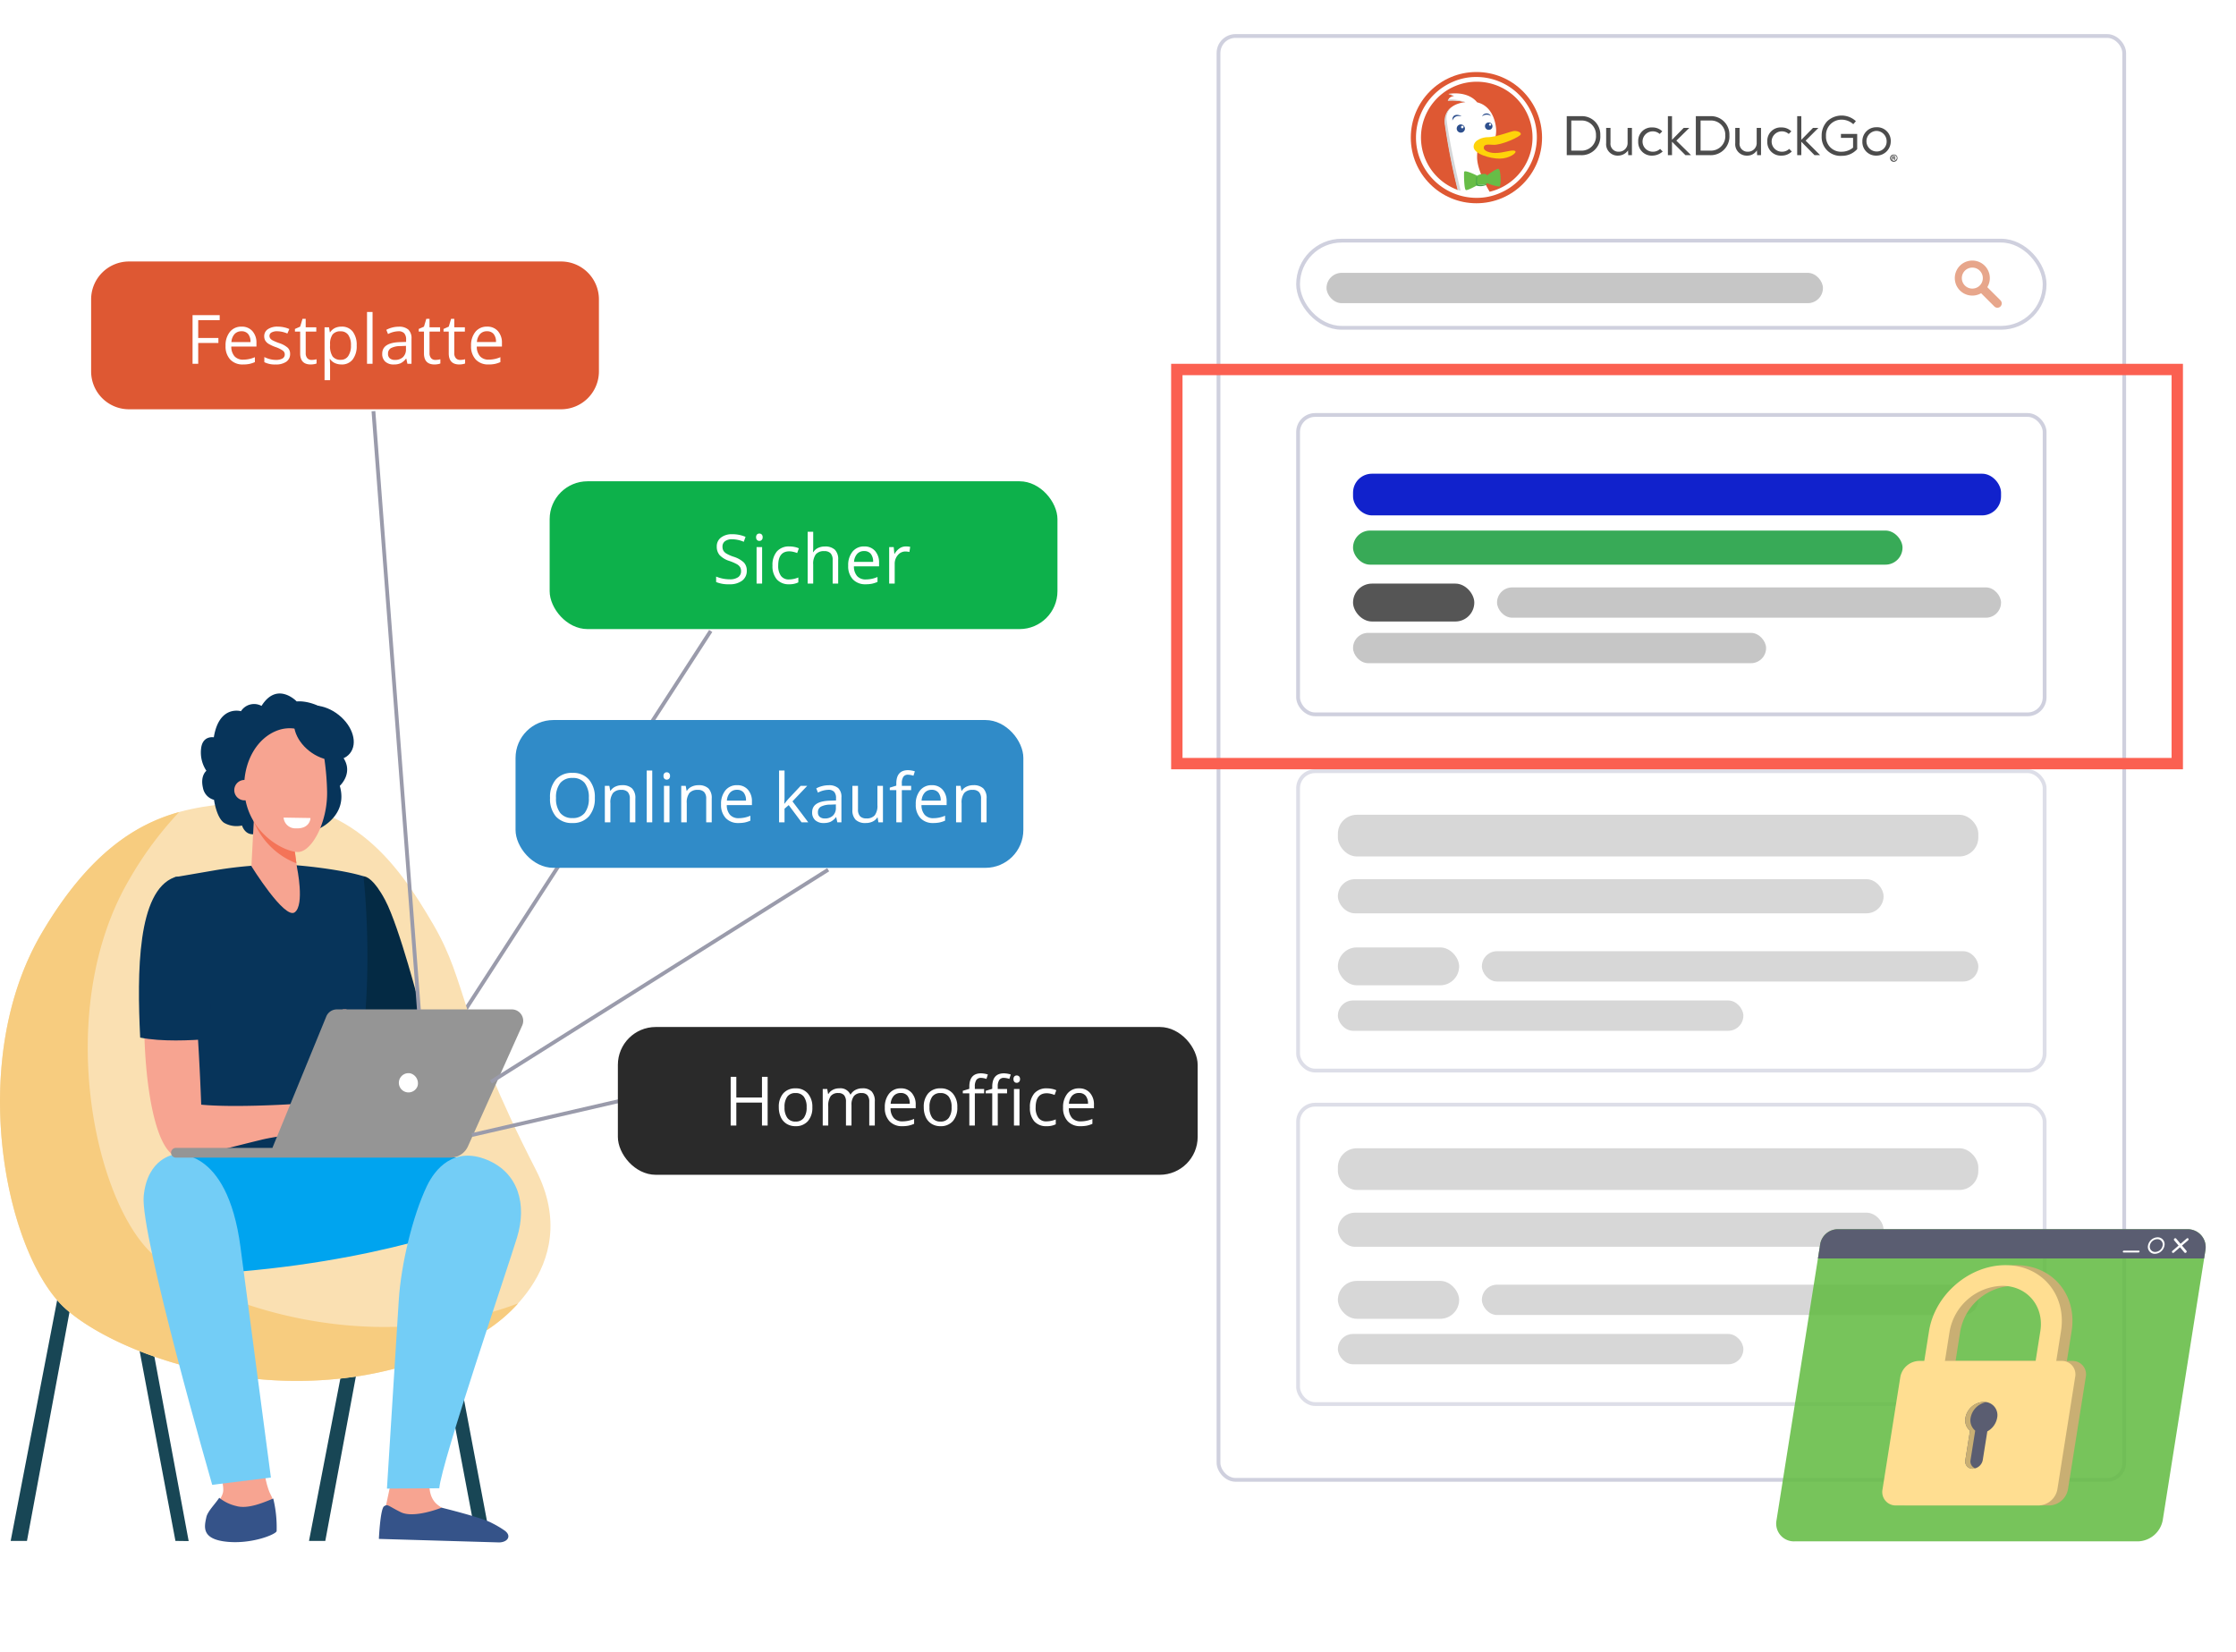
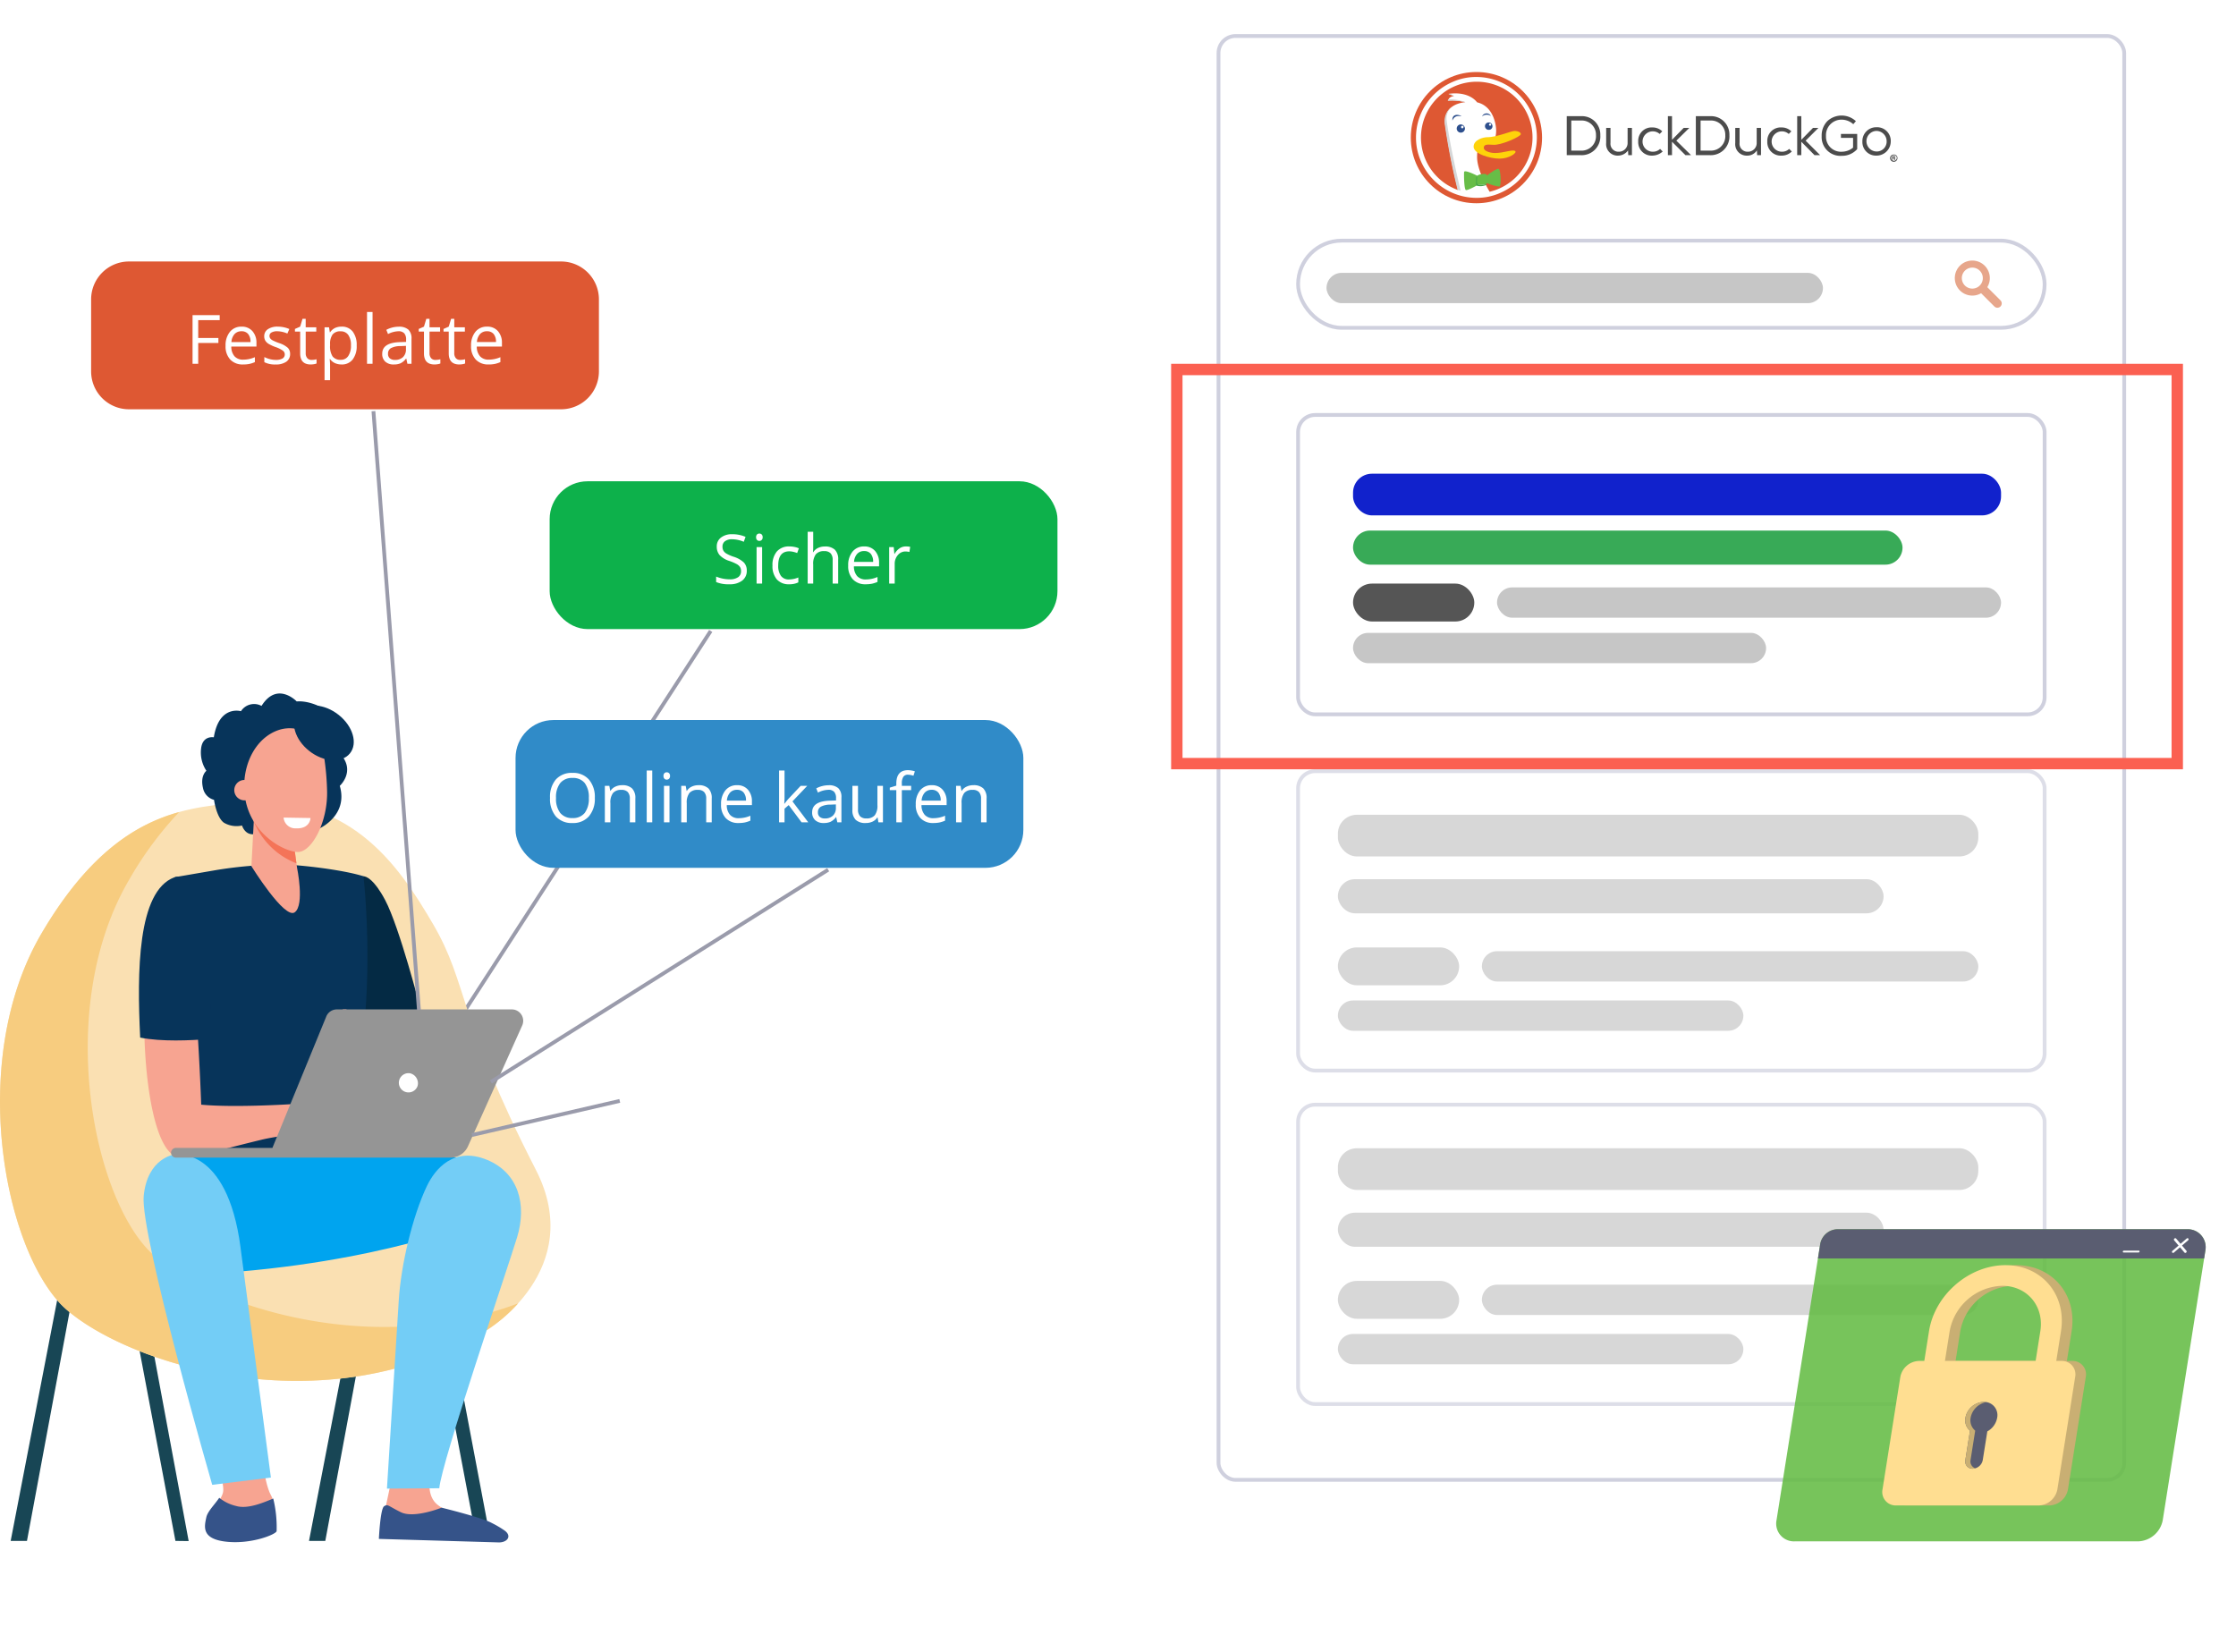
<svg xmlns="http://www.w3.org/2000/svg" height="436" viewBox="0 0 590.045 436" width="590.045">
  <filter id="a" filterUnits="userSpaceOnUse" height="400" width="258" x="312.045" y="0">
    <feOffset dy="3" />
    <feGaussianBlur result="b" stdDeviation="3" />
    <feFlood flood-opacity=".161" />
    <feComposite in2="b" operator="in" />
    <feComposite in="SourceGraphic" />
  </filter>
  <clipPath id="b">
    <path d="m0 0h145.267v224.008h-145.267z" />
  </clipPath>
  <g transform="translate(-106.955 -1469)">
    <rect fill="none" height="435" rx="10" width="590" x="107" y="1470" />
    <g filter="url(#a)" transform="translate(106.96 1469)">
      <g fill="#fff" stroke="#cfd0de" transform="translate(321.04 6)">
        <rect height="382" rx="5" stroke="none" width="240" />
        <rect fill="none" height="381" rx="4.5" width="239" x=".5" y=".5" />
      </g>
    </g>
    <g fill="#fff" stroke="#cfd0de">
      <rect height="80" rx="5" stroke="none" width="198" x="449" y="1578" />
      <rect fill="none" height="79" rx="4.5" width="197" x="449.5" y="1578.5" />
    </g>
    <rect fill="#c6c6c6" height="8" rx="4" width="133" x="502" y="1624" />
    <rect fill="#c6c6c6" height="8" rx="4" width="109" x="464" y="1636" />
    <rect fill="#12c" height="11" rx="5" width="171" x="464" y="1594" />
    <rect fill="#38aa57" height="9" rx="4.5" width="145" x="464" y="1609" />
    <rect fill="#555" height="10" rx="5" width="32" x="464" y="1623" />
    <g opacity=".7">
      <g fill="#fff" stroke="#cfd0de">
        <rect height="80" rx="5" stroke="none" width="198" x="449" y="1672" />
        <rect fill="none" height="79" rx="4.5" width="197" x="449.5" y="1672.5" />
      </g>
      <g fill="#c6c6c6">
        <rect height="8" rx="4" width="131" x="498" y="1720" />
        <rect height="8" rx="4" width="107" x="460" y="1733" />
        <rect height="11" rx="5" width="169" x="460" y="1684" />
        <rect height="9" rx="4.5" width="144" x="460" y="1701" />
        <rect height="10" rx="5" width="32" x="460" y="1719" />
      </g>
    </g>
    <g opacity=".7">
      <g fill="#fff" stroke="#cfd0de">
        <rect height="80" rx="5" stroke="none" width="198" x="449" y="1760" />
        <rect fill="none" height="79" rx="4.5" width="197" x="449.5" y="1760.5" />
      </g>
      <g fill="#c6c6c6">
        <rect height="8" rx="4" width="131" x="498" y="1808" />
        <rect height="8" rx="4" width="107" x="460" y="1821" />
        <rect height="11" rx="5" width="169" x="460" y="1772" />
        <rect height="9" rx="4.5" width="144" x="460" y="1789" />
        <rect height="10" rx="5" width="32" x="460" y="1807" />
      </g>
    </g>
    <g transform="translate(449 1532)">
      <g fill="#fff" stroke="#cfd0de">
        <rect height="24" rx="12" stroke="none" width="198" />
        <rect fill="none" height="23" rx="11.5" width="197" x=".5" y=".5" />
      </g>
      <path d="m1922.51 1114.953-3.475-3.476a4.622 4.622 0 1 0 -1.631 1.6l3.491 3.491a1.142 1.142 0 0 0 1.616 0 1.142 1.142 0 0 0 -.001-1.615zm-10.193-5.867a2.769 2.769 0 1 1 2.769 2.769 2.769 2.769 0 0 1 -2.769-2.768z" fill="#e7a68b" transform="translate(-1736.664 -1098.7)" />
    </g>
    <rect fill="#c6c6c6" height="8" rx="4" width="131" x="457" y="1541" />
    <g fill="none" stroke="#fb6051" stroke-width="3">
-       <path d="m416 1565h267v107h-267z" stroke="none" />
+       <path d="m416 1565h267h-267z" stroke="none" />
      <path d="m417.5 1566.5h264v104h-264z" fill="none" />
    </g>
    <path d="m226.5 1740.5 68-105" fill="none" stroke="#9a9bab" />
    <g transform="translate(106.955 1652)">
      <g fill="#184655">
        <path d="m0 0h83.378v3.639h-83.378z" transform="matrix(-.186 -.983 .983 -.186 125.722 223.229)" />
        <path d="m808.841 1003.923h-4.3l16.025-82.985 3.575.678z" transform="translate(-801.725 -780.314)" />
        <path d="m293.27 1003.923h-4.3l16.025-82.985 3.575.678z" transform="translate(-207.428 -780.314)" />
        <path d="m640.736 1005.99 3.491.042-15.364-82.654-3.575.678z" transform="translate(-594.441 -782.381)" />
      </g>
      <g clip-path="url(#b)">
        <path d="m61.893 187.059c-14.156 1.516-32.477 3.115-50.868 34.326-20.102 34.115-9.525 85.065 6.345 99.225s67.682 31.643 111.24 5.469c0 0 26.3-15.862 12.8-42.186-20.772-40.51-17.837-48.958-27.124-64.833s-22.347-35.219-52.4-32" fill="#fae0b2" transform="translate(0 -158.196)" />
        <path d="m66.988 236.754c12.553-21.3 25.072-28.809 36.257-31.911a93.673 93.673 0 0 0 -13.1 17.687c-20.1 34.111-9.52 85.065 6.345 99.225 14.07 12.557 56.412 27.722 96.2 12.741a40.416 40.416 0 0 1 -8.111 6.951c-43.558 26.174-95.375 8.69-111.24-5.469s-26.447-65.113-6.346-99.225" fill="#f7cc7f" transform="translate(-55.964 -173.564)" />
        <path d="m231.98 528.571 3.639 10.916-11.089-4.361z" fill="#f79c8d" transform="translate(-124.637 -447.86)" />
        <path d="m231.81 315.837c.739.031 2.765.706 5.727 6.286 3.783 7.125 9.312 28.648 9.312 28.648l-16.5 6.125-2.12-4.492-3.492-34.586s6.872-1.989 7.077-1.981" fill="#042a44" transform="translate(-135.898 -267.61)" />
        <path d="m345.638 295.52c4.719.006 16.4 1.379 21.816 3.1 0 0 3.981 34.1-3.585 60.019-1.694 5.8 1.4 24.047 1.4 24.047l-48.9-.643s5.793-44.111 3.611-51.236-2.235-31.957-2.235-31.957.335-.052 10.987-1.887a111.082 111.082 0 0 1 16.907-1.447" fill="#07345a" transform="translate(-271.543 -250.395)" />
        <path d="m491.606 1280.924s1.082 12.444 3.071 15.89-.1 9.3-.209 10.109-4.188 1.953-10.678 1.263-6.386-2.183-5.863-4.595 3.978-5.514 4.188-7.811-1.989-10.568-1.989-10.568z" fill="#f7a491" transform="translate(-423.209 -1085.331)" />
        <path d="m127.594 794.885s33.757-1.868 41.3 2.682-1.363 13.893-1.363 13.893-27.482 11.908-73.491 14.554c-10.9.627-11.834-28.312-9.8-30.706s43.356-.423 43.356-.423" fill="#00a4ef" transform="translate(-39.384 -672.862)" />
        <path d="m478.773 1401.481c-6.684-.71-5.857-3.982-5.318-6.467.337-1.555 2.255-3.389 3.4-5.123a11.156 11.156 0 0 0 4.472 2.166c3.014.887 7.146-.869 9.779-1.968a32.082 32.082 0 0 1 .894 8.592c-.108.828-6.54 3.509-13.224 2.8" fill="#355389" transform="translate(-419.003 -1177.659)" />
        <path d="m508.764 820.807c1.349 10.171 8.026 60.8 8.026 60.8l-15.49 1.919s-19.054-66.089-18.077-76.2 8.109-10.959 8.109-10.959 13.866-2.487 17.436 24.437" fill="#73cdf6" transform="translate(-445.305 -674.716)" />
        <path d="m376.674 2.1s-5.148-5.428-9.289 1.175a4.116 4.116 0 0 0 -5.428 1.4s-5.764-1.735-7.162 6.883c0 0-2.966-.559-3.358 2.966a8.724 8.724 0 0 0 1.4 5.875s-1.666 1.249-.909 4.491a4.01 4.01 0 0 0 2.924 3.175s.616 4.644 2.63 6.043a6.567 6.567 0 0 0 4.756.728s.727 2.518 3.077 2.294 5.26-2.462 7.89-1.455 9.457-.056 9.457-.056 7.666-3.413 5.372-11.247c0 0 4.029-3.637.5-8 0 0 2.574-6.827-2.518-10.855s-9.342-3.417-9.342-3.417" fill="#07345a" transform="translate(-298.372 -.003)" />
        <path d="m444.157 194.65.932 6.913s2.087 9.96-.6 11.881-11.419-12.164-11.419-12.164l.923-17.519z" fill="#f7a491" transform="translate(-366.724 -155.702)" />
        <path d="m439.062 189.438a19.873 19.873 0 0 0 11.253 11.073l-.79-5.862-10.165-10.889z" fill="#f47458" transform="translate(-372.092 -155.701)" />
        <path d="m395.075 60.459a9.24 9.24 0 0 1 12.092 7.363 69.857 69.857 0 0 1 .75 8.87c.147 8.075-4.034 15.934-7.7 15.934s-13.8-5.227-14.167-16.691c-.226-7.077 3.307-13.507 9.026-15.476" fill="#f7a491" transform="translate(-321.6 -50.804)" />
        <path d="m516.854 152.616a2.691 2.691 0 1 1 -2.637-3.225 2.976 2.976 0 0 1 2.637 3.225" fill="#f7a491" transform="translate(-449.704 -126.58)" />
        <path d="m351.749 23.231c3.787 3 5.115 7.559 2.965 10.183s-6.964 2.318-10.751-.683-5.115-7.56-2.965-10.183 6.964-2.318 10.751.683" fill="#07345a" transform="translate(-262.388 -17.594)" />
        <path d="m287.842 341.889c4.572-1.709 6.809 39.348 7.426 56.248 8.1.776 22.21.006 25.724-.257 1.653-.124 5.464-1.515 7.107-1.729a16.517 16.517 0 0 1 4.039-.191c.3.053 8.744 3.492 9.466 4.247.9.935 3.316 3.3 2.907 4.316s-4.655-2.843-4.655-2.843l-2.075-1.161c2.584 2.516 7.512 5.828 6.8 7.035-.692 1.177-5.138-2.185-8.306-4.477 2.718 2.446 6.094 6.824 5.316 7.506-.7.613-4.539-4.455-8.644-5.914-1.521-.541-3.037.957-4.233 1.138a8.631 8.631 0 0 1 -3.1.172l-4.444-1.256c-1.514.137-1.552 1.029-3.08 1.353-1.775.376-4.686.773-6.947 1.323-13.014 3.169-17.355 4.641-21.34 4.638-12.069-.007-12.769-66.108-1.963-70.148" fill="#f7a491" transform="translate(-242.173 -289.64)" />
        <path d="m587.953 359.146c-.856-17.31-.731-38.646 9.006-42.286 3.842-1.436 10.614 7.2 9.4 42.638-5.2.428-12.829.772-18.4-.352" fill="#07345a" transform="translate(-550.961 -268.351)" />
        <path d="m368.252 545.9h-.992l-14.92 36.542 1.027-.156z" fill="#f79c8d" transform="translate(-276.787 -462.544)" />
        <path d="m113.451 1350.633s-1.352 4.32 1.069 7.177 12.48 5.66 13.8 7.207a4.329 4.329 0 0 1 1.221 2.865l-28.234-.775.308-8.5 1.3-6.106z" fill="#f7a491" transform="translate(.254 -1144.396)" />
        <path d="m89.324 1403.37s-7.255 2.924-10.759 1.193-3.4-2.211-4.412-1.565-1.377 8.612-1.377 8.612l31.748.93c2.209-.051 3.326-1.672 1.531-3.06a25.867 25.867 0 0 0 -3.461-2.051c-2.483-1.419-13.269-4.058-13.269-4.058" fill="#355389" transform="translate(27.206 -1188.531)" />
        <path d="m61.45 806.7c2.182-4.577 7.145-10.535 15.878-6.946 8.329 3.423 10.564 11.835 7.936 20.449s-19.927 59.253-20.53 66.216l-13.812.091s2.51-40.1 3.126-49.789c.593-9.326 3.626-22.1 7.4-30.021" fill="#73cdf6" transform="translate(51.186 -676.702)" />
        <path d="m137.031 545.9h-46.171a3.011 3.011 0 0 0 -2.785 1.868l-14.217 34.675h-25.458a1.288 1.288 0 1 0 0 2.576h72.446a5.057 5.057 0 0 0 4.614-2.986l14.315-31.888a3.011 3.011 0 0 0 -2.747-4.243" fill="#959595" transform="translate(-1.973 -462.544)" />
        <g fill="#fff">
          <path d="m234.232 659.5a2.541 2.541 0 1 1 -1.9-3.314 2.716 2.716 0 0 1 1.9 3.314" transform="translate(-124.033 -555.952)" />
          <path d="m421.837 214.543-7.1-.116a3.1 3.1 0 0 0 3.24 2.84c3.8.172 3.859-2.724 3.859-2.724" transform="translate(-339.9 -181.685)" />
        </g>
      </g>
    </g>
    <rect fill="#308bc8" height="39" rx="10" width="134" x="243" y="1659" />
    <path d="m236.5 1754.5 89-56" fill="none" stroke="#9a9bab" />
    <path d="m231.5 1768.5 39-9" fill="none" stroke="#9a9bab" />
    <path d="m10 0h114a10 10 0 0 1 10 10v19a10 10 0 0 1 -10 10h-114a10 10 0 0 1 -10-10v-19a10 10 0 0 1 10-10z" fill="#de5833" transform="translate(131 1538)" />
-     <rect fill="#2a2a2a" height="39" rx="10" width="153" x="270" y="1740" />
    <rect fill="#0db14b" height="39" rx="10" width="134" x="252" y="1596" />
    <path d="m217.5 1735.5-12-158" fill="none" stroke="#9a9bab" />
    <g fill="#fff">
      <path d="m11.522 0h-1.494v-6.047h-6.767v6.047h-1.494v-12.85h1.494v5.467h6.768v-5.467h1.494zm11.8-4.825a5.314 5.314 0 0 1 -1.187 3.678 4.179 4.179 0 0 1 -3.278 1.323 4.342 4.342 0 0 1 -2.294-.606 4 4 0 0 1 -1.547-1.74 6.065 6.065 0 0 1 -.545-2.654 5.306 5.306 0 0 1 1.178-3.669 4.165 4.165 0 0 1 3.27-1.314 4.075 4.075 0 0 1 3.212 1.345 5.291 5.291 0 0 1 1.191 3.637zm-7.339 0a4.572 4.572 0 0 0 .738 2.813 2.563 2.563 0 0 0 2.171.967 2.58 2.58 0 0 0 2.175-.962 4.549 4.549 0 0 0 .743-2.817 4.476 4.476 0 0 0 -.743-2.791 2.609 2.609 0 0 0 -2.193-.954 2.568 2.568 0 0 0 -2.162.94 4.526 4.526 0 0 0 -.729 2.804zm22.355 4.825v-6.267a2.6 2.6 0 0 0 -.492-1.727 1.9 1.9 0 0 0 -1.529-.576 2.469 2.469 0 0 0 -2.013.782 3.718 3.718 0 0 0 -.65 2.408v5.38h-1.46v-6.267a2.6 2.6 0 0 0 -.494-1.727 1.915 1.915 0 0 0 -1.538-.576 2.382 2.382 0 0 0 -2.008.822 4.447 4.447 0 0 0 -.637 2.694v5.054h-1.458v-9.633h1.187l.237 1.318h.07a2.867 2.867 0 0 1 1.165-1.1 3.558 3.558 0 0 1 1.683-.4 2.862 2.862 0 0 1 2.953 1.635h.07a3.072 3.072 0 0 1 1.248-1.2 3.873 3.873 0 0 1 1.863-.439 3.262 3.262 0 0 1 2.448.839 3.755 3.755 0 0 1 .817 2.696v6.284zm8.714.176a4.426 4.426 0 0 1 -3.371-1.3 5.036 5.036 0 0 1 -1.235-3.612 5.585 5.585 0 0 1 1.147-3.7 3.81 3.81 0 0 1 3.081-1.371 3.633 3.633 0 0 1 2.865 1.191 4.564 4.564 0 0 1 1.055 3.142v.923h-6.636a3.818 3.818 0 0 0 .857 2.575 2.964 2.964 0 0 0 2.285.876 7.759 7.759 0 0 0 3.076-.65v1.3a7.721 7.721 0 0 1 -1.463.479 8.224 8.224 0 0 1 -1.661.147zm-.4-8.763a2.383 2.383 0 0 0 -1.85.756 3.484 3.484 0 0 0 -.813 2.092h5.036a3.208 3.208 0 0 0 -.615-2.114 2.165 2.165 0 0 0 -1.754-.734zm14.923 3.762a5.314 5.314 0 0 1 -1.187 3.678 4.179 4.179 0 0 1 -3.277 1.323 4.342 4.342 0 0 1 -2.294-.606 4 4 0 0 1 -1.547-1.74 6.065 6.065 0 0 1 -.545-2.654 5.306 5.306 0 0 1 1.175-3.671 4.165 4.165 0 0 1 3.27-1.314 4.075 4.075 0 0 1 3.212 1.345 5.291 5.291 0 0 1 1.193 3.639zm-7.339 0a4.572 4.572 0 0 0 .738 2.813 2.563 2.563 0 0 0 2.171.967 2.58 2.58 0 0 0 2.175-.962 4.549 4.549 0 0 0 .743-2.817 4.476 4.476 0 0 0 -.743-2.791 2.609 2.609 0 0 0 -2.193-.954 2.568 2.568 0 0 0 -2.162.94 4.526 4.526 0 0 0 -.728 2.804zm20.464-3.675h-2.45v8.5h-1.459v-8.5h-1.723v-.659l1.723-.527v-.536q0-3.551 3.1-3.551a6.384 6.384 0 0 1 1.793.308l-.376 1.165a4.826 4.826 0 0 0 -1.441-.272 1.4 1.4 0 0 0 -1.222.549 3.066 3.066 0 0 0 -.4 1.762v.624h2.455zm-6.047 0h-2.453v8.5h-1.456v-8.5h-1.723v-.659l1.723-.527v-.536q0-3.551 3.1-3.551a6.384 6.384 0 0 1 1.793.308l-.376 1.165a4.826 4.826 0 0 0 -1.441-.272 1.4 1.4 0 0 0 -1.222.549 3.066 3.066 0 0 0 -.4 1.762v.624h2.452zm9.327 8.5h-1.459v-9.633h1.459zm-1.58-12.243a.969.969 0 0 1 .246-.734.86.86 0 0 1 .615-.233.86.86 0 0 1 .606.237.951.951 0 0 1 .255.729.966.966 0 0 1 -.255.734.851.851 0 0 1 -.606.242.843.843 0 0 1 -.615-.242.987.987 0 0 1 -.246-.733zm8.721 12.419a4.111 4.111 0 0 1 -3.239-1.288 5.3 5.3 0 0 1 -1.147-3.643 5.46 5.46 0 0 1 1.165-3.735 4.193 4.193 0 0 1 3.318-1.318 6.584 6.584 0 0 1 1.389.149 4.575 4.575 0 0 1 1.09.352l-.448 1.239a6.86 6.86 0 0 0 -1.055-.321 4.709 4.709 0 0 0 -1.011-.127q-2.936 0-2.936 3.744a4.458 4.458 0 0 0 .716 2.725 2.492 2.492 0 0 0 2.123.949 6.49 6.49 0 0 0 2.47-.519v1.292a5.264 5.264 0 0 1 -2.435.501zm8.969 0a4.426 4.426 0 0 1 -3.371-1.3 5.036 5.036 0 0 1 -1.235-3.612 5.585 5.585 0 0 1 1.147-3.7 3.81 3.81 0 0 1 3.081-1.371 3.633 3.633 0 0 1 2.865 1.191 4.564 4.564 0 0 1 1.055 3.142v.923h-6.632a3.818 3.818 0 0 0 .857 2.575 2.964 2.964 0 0 0 2.29.879 7.759 7.759 0 0 0 3.076-.65v1.3a7.721 7.721 0 0 1 -1.463.479 8.224 8.224 0 0 1 -1.67.144zm-.4-8.763a2.383 2.383 0 0 0 -1.85.756 3.484 3.484 0 0 0 -.813 2.092h5.036a3.208 3.208 0 0 0 -.615-2.114 2.165 2.165 0 0 0 -1.753-.734z" transform="translate(298 1766)" />
      <path d="m12.92-6.442a7.074 7.074 0 0 1 -1.56 4.852 5.485 5.485 0 0 1 -4.338 1.766 5.554 5.554 0 0 1 -4.381-1.736 7.132 7.132 0 0 1 -1.541-4.9 7.042 7.042 0 0 1 1.547-4.865 5.593 5.593 0 0 1 4.393-1.727 5.474 5.474 0 0 1 4.324 1.758 7.067 7.067 0 0 1 1.556 4.852zm-10.239 0a6.1 6.1 0 0 0 1.111 3.959 3.945 3.945 0 0 0 3.23 1.349 3.907 3.907 0 0 0 3.226-1.345 6.183 6.183 0 0 0 1.09-3.964 6.134 6.134 0 0 0 -1.085-3.933 3.89 3.89 0 0 0 -3.212-1.34 3.966 3.966 0 0 0 -3.248 1.349 6.036 6.036 0 0 0 -1.112 3.925zm19.476 6.442v-6.231a2.514 2.514 0 0 0 -.536-1.758 2.184 2.184 0 0 0 -1.679-.58 2.769 2.769 0 0 0 -2.215.817 4.127 4.127 0 0 0 -.7 2.7v5.052h-1.462v-9.633h1.187l.237 1.318h.07a2.979 2.979 0 0 1 1.257-1.1 4.084 4.084 0 0 1 1.8-.391 3.659 3.659 0 0 1 2.619.839 3.572 3.572 0 0 1 .879 2.685v6.282zm5.915 0h-1.459v-13.676h1.459zm4.553 0h-1.459v-9.633h1.459zm-1.582-12.243a.969.969 0 0 1 .246-.734.86.86 0 0 1 .615-.233.86.86 0 0 1 .606.237.951.951 0 0 1 .255.729.966.966 0 0 1 -.255.734.851.851 0 0 1 -.606.242.843.843 0 0 1 -.615-.242.987.987 0 0 1 -.246-.733zm11.268 12.243v-6.231a2.514 2.514 0 0 0 -.536-1.758 2.184 2.184 0 0 0 -1.679-.58 2.769 2.769 0 0 0 -2.215.817 4.127 4.127 0 0 0 -.7 2.7v5.052h-1.462v-9.633h1.187l.237 1.318h.07a2.979 2.979 0 0 1 1.257-1.1 4.084 4.084 0 0 1 1.8-.391 3.659 3.659 0 0 1 2.619.839 3.572 3.572 0 0 1 .879 2.685v6.282zm8.525.176a4.426 4.426 0 0 1 -3.371-1.3 5.036 5.036 0 0 1 -1.235-3.613 5.585 5.585 0 0 1 1.147-3.7 3.81 3.81 0 0 1 3.081-1.371 3.633 3.633 0 0 1 2.865 1.191 4.564 4.564 0 0 1 1.055 3.142v.923h-6.636a3.818 3.818 0 0 0 .858 2.574 2.964 2.964 0 0 0 2.29.879 7.759 7.759 0 0 0 3.076-.65v1.3a7.721 7.721 0 0 1 -1.466.48 8.224 8.224 0 0 1 -1.664.145zm-.4-8.763a2.383 2.383 0 0 0 -1.85.756 3.484 3.484 0 0 0 -.813 2.092h5.036a3.208 3.208 0 0 0 -.609-2.114 2.165 2.165 0 0 0 -1.76-.734zm12.546 3.656a17.158 17.158 0 0 1 1.151-1.406l3.111-3.3h1.731l-3.9 4.1 4.174 5.537h-1.767l-3.4-4.553-1.1.949v3.604h-1.441v-13.676h1.441v7.251q0 .483-.07 1.494zm13.931 4.931-.29-1.371h-.07a4.053 4.053 0 0 1 -1.437 1.226 4.38 4.38 0 0 1 -1.789.321 3.217 3.217 0 0 1 -2.246-.738 2.693 2.693 0 0 1 -.813-2.1q0-2.918 4.667-3.059l1.635-.053v-.6a2.442 2.442 0 0 0 -.488-1.674 2.006 2.006 0 0 0 -1.56-.541 6.357 6.357 0 0 0 -2.725.738l-.447-1.114a6.856 6.856 0 0 1 1.56-.606 6.757 6.757 0 0 1 1.7-.22 3.669 3.669 0 0 1 2.553.765 3.192 3.192 0 0 1 .831 2.452v6.574zm-3.3-1.028a2.961 2.961 0 0 0 2.14-.747 2.764 2.764 0 0 0 .778-2.092v-.87l-1.459.062a5.307 5.307 0 0 0 -2.509.541 1.63 1.63 0 0 0 -.769 1.49 1.5 1.5 0 0 0 .479 1.2 1.988 1.988 0 0 0 1.344.416zm8.754-8.6v6.249a2.514 2.514 0 0 0 .536 1.758 2.184 2.184 0 0 0 1.679.58 2.739 2.739 0 0 0 2.21-.826 4.168 4.168 0 0 0 .7-2.7v-5.066h1.459v9.633h-1.2l-.211-1.292h-.08a2.908 2.908 0 0 1 -1.244 1.092 4.18 4.18 0 0 1 -1.816.376 3.682 3.682 0 0 1 -2.632-.835 3.554 3.554 0 0 1 -.875-2.672v-6.3zm14.023 1.128h-2.452v8.5h-1.459v-8.5h-1.723v-.659l1.723-.527v-.536q0-3.551 3.1-3.551a6.384 6.384 0 0 1 1.793.308l-.372 1.165a4.826 4.826 0 0 0 -1.441-.272 1.4 1.4 0 0 0 -1.222.549 3.066 3.066 0 0 0 -.4 1.762v.624h2.453zm5.827 8.676a4.426 4.426 0 0 1 -3.371-1.3 5.036 5.036 0 0 1 -1.235-3.612 5.585 5.585 0 0 1 1.147-3.7 3.81 3.81 0 0 1 3.081-1.371 3.633 3.633 0 0 1 2.861 1.189 4.564 4.564 0 0 1 1.055 3.142v.923h-6.632a3.818 3.818 0 0 0 .857 2.575 2.964 2.964 0 0 0 2.29.879 7.759 7.759 0 0 0 3.076-.65v1.3a7.721 7.721 0 0 1 -1.463.479 8.224 8.224 0 0 1 -1.666.146zm-.4-8.763a2.383 2.383 0 0 0 -1.85.756 3.484 3.484 0 0 0 -.813 2.092h5.036a3.208 3.208 0 0 0 -.615-2.114 2.165 2.165 0 0 0 -1.754-.734zm13.021 8.587v-6.231a2.514 2.514 0 0 0 -.536-1.758 2.184 2.184 0 0 0 -1.679-.58 2.769 2.769 0 0 0 -2.215.817 4.127 4.127 0 0 0 -.7 2.7v5.052h-1.459v-9.633h1.187l.237 1.318h.07a2.979 2.979 0 0 1 1.257-1.102 4.084 4.084 0 0 1 1.8-.391 3.659 3.659 0 0 1 2.619.839 3.572 3.572 0 0 1 .879 2.685v6.284z" transform="translate(251 1686)" />
      <path d="m9.018-3.419a3.152 3.152 0 0 1 -1.231 2.646 5.335 5.335 0 0 1 -3.34.949 8.365 8.365 0 0 1 -3.515-.589v-1.441a9.256 9.256 0 0 0 1.723.527 9.063 9.063 0 0 0 1.845.193 3.724 3.724 0 0 0 2.25-.566 1.86 1.86 0 0 0 .756-1.578 2.025 2.025 0 0 0 -.268-1.094 2.49 2.49 0 0 0 -.9-.787 12.542 12.542 0 0 0 -1.908-.818 6.1 6.1 0 0 1 -2.562-1.523 3.357 3.357 0 0 1 -.768-2.291 2.853 2.853 0 0 1 1.116-2.364 4.639 4.639 0 0 1 2.953-.879 8.7 8.7 0 0 1 3.524.7l-.466 1.3a7.965 7.965 0 0 0 -3.094-.666 2.994 2.994 0 0 0 -1.854.51 1.68 1.68 0 0 0 -.669 1.417 2.169 2.169 0 0 0 .246 1.094 2.317 2.317 0 0 0 .831.782 10.32 10.32 0 0 0 1.789.787 7.081 7.081 0 0 1 2.781 1.547 3.042 3.042 0 0 1 .761 2.144zm4.047 3.419h-1.459v-9.633h1.459zm-1.582-12.243a.969.969 0 0 1 .246-.734.86.86 0 0 1 .615-.233.86.86 0 0 1 .606.237.951.951 0 0 1 .255.729.966.966 0 0 1 -.255.734.851.851 0 0 1 -.606.242.843.843 0 0 1 -.615-.242.987.987 0 0 1 -.246-.733zm8.705 12.419a4.111 4.111 0 0 1 -3.239-1.288 5.3 5.3 0 0 1 -1.149-3.643 5.46 5.46 0 0 1 1.167-3.735 4.193 4.193 0 0 1 3.318-1.318 6.584 6.584 0 0 1 1.389.149 4.575 4.575 0 0 1 1.09.352l-.448 1.239a6.86 6.86 0 0 0 -1.055-.321 4.709 4.709 0 0 0 -1.011-.127q-2.936 0-2.936 3.744a4.458 4.458 0 0 0 .716 2.725 2.492 2.492 0 0 0 2.123.949 6.49 6.49 0 0 0 2.47-.519v1.292a5.264 5.264 0 0 1 -2.435.501zm11.492-.176v-6.231a2.514 2.514 0 0 0 -.536-1.758 2.184 2.184 0 0 0 -1.679-.58 2.751 2.751 0 0 0 -2.219.826 4.184 4.184 0 0 0 -.7 2.707v5.036h-1.458v-13.676h1.459v4.14a9.02 9.02 0 0 1 -.07 1.239h.088a2.976 2.976 0 0 1 1.225-1.094 3.986 3.986 0 0 1 1.815-.4 3.717 3.717 0 0 1 2.65.839 3.535 3.535 0 0 1 .883 2.667v6.285zm8.705.176a4.426 4.426 0 0 1 -3.371-1.3 5.036 5.036 0 0 1 -1.234-3.613 5.585 5.585 0 0 1 1.147-3.7 3.81 3.81 0 0 1 3.081-1.371 3.633 3.633 0 0 1 2.865 1.191 4.564 4.564 0 0 1 1.055 3.142v.923h-6.637a3.818 3.818 0 0 0 .857 2.575 2.964 2.964 0 0 0 2.29.879 7.759 7.759 0 0 0 3.076-.65v1.3a7.721 7.721 0 0 1 -1.463.479 8.224 8.224 0 0 1 -1.666.145zm-.4-8.763a2.383 2.383 0 0 0 -1.85.756 3.484 3.484 0 0 0 -.813 2.092h5.036a3.208 3.208 0 0 0 -.615-2.114 2.165 2.165 0 0 0 -1.753-.734zm11-1.222a5.709 5.709 0 0 1 1.155.109l-.2 1.354a4.97 4.97 0 0 0 -1.055-.132 2.567 2.567 0 0 0 -2 .949 3.461 3.461 0 0 0 -.831 2.364v5.165h-1.46v-9.633h1.2l.167 1.784h.07a4.234 4.234 0 0 1 1.297-1.451 2.908 2.908 0 0 1 1.661-.509z" transform="translate(295 1623)" />
      <path d="m3.261 0h-1.494v-12.85h7.163v1.327h-5.669v4.7h5.326v1.327h-5.326zm11.825.176a4.426 4.426 0 0 1 -3.371-1.3 5.036 5.036 0 0 1 -1.235-3.612 5.585 5.585 0 0 1 1.147-3.7 3.81 3.81 0 0 1 3.081-1.371 3.633 3.633 0 0 1 2.865 1.191 4.564 4.564 0 0 1 1.055 3.142v.923h-6.635a3.818 3.818 0 0 0 .857 2.575 2.964 2.964 0 0 0 2.29.879 7.759 7.759 0 0 0 3.076-.65v1.3a7.721 7.721 0 0 1 -1.463.479 8.224 8.224 0 0 1 -1.667.144zm-.4-8.763a2.383 2.383 0 0 0 -1.85.756 3.484 3.484 0 0 0 -.813 2.092h5.036a3.208 3.208 0 0 0 -.615-2.114 2.165 2.165 0 0 0 -1.753-.734zm12.823 5.959a2.413 2.413 0 0 1 -1 2.074 4.71 4.71 0 0 1 -2.812.729 6.116 6.116 0 0 1 -2.988-.606v-1.353a7.227 7.227 0 0 0 1.49.554 6.221 6.221 0 0 0 1.534.2 3.478 3.478 0 0 0 1.758-.365 1.206 1.206 0 0 0 .609-1.105 1.207 1.207 0 0 0 -.488-.962 7.673 7.673 0 0 0 -1.9-.945 10.318 10.318 0 0 1 -1.912-.88 2.611 2.611 0 0 1 -.844-.848 2.212 2.212 0 0 1 -.277-1.134 2.161 2.161 0 0 1 .958-1.859 4.464 4.464 0 0 1 2.628-.681 7.689 7.689 0 0 1 3.041.633l-.519 1.187a6.98 6.98 0 0 0 -2.628-.6 3.023 3.023 0 0 0 -1.564.325 1.006 1.006 0 0 0 -.527.9 1.092 1.092 0 0 0 .2.659 1.952 1.952 0 0 0 .637.519 14.24 14.24 0 0 0 1.688.712 6.3 6.3 0 0 1 2.316 1.257 2.216 2.216 0 0 1 .6 1.589zm5.664 1.6a4.766 4.766 0 0 0 .747-.057 4.836 4.836 0 0 0 .571-.119v1.116a2.667 2.667 0 0 1 -.7.189 5.247 5.247 0 0 1 -.831.075q-2.795 0-2.795-2.944v-5.732h-1.38v-.7l1.38-.606.615-2.057h.844v2.232h2.795v1.131h-2.792v5.67a1.95 1.95 0 0 0 .413 1.336 1.438 1.438 0 0 0 1.134.466zm7.906 1.2a4.169 4.169 0 0 1 -1.718-.347 3.231 3.231 0 0 1 -1.305-1.068h-.106a12.921 12.921 0 0 1 .105 1.6v3.967h-1.455v-13.957h1.187l.2 1.318h.07a3.388 3.388 0 0 1 1.31-1.143 3.981 3.981 0 0 1 1.714-.352 3.56 3.56 0 0 1 2.956 1.31 5.766 5.766 0 0 1 1.042 3.674 5.732 5.732 0 0 1 -1.059 3.687 3.566 3.566 0 0 1 -2.941 1.315zm-.211-8.745a2.585 2.585 0 0 0 -2.136.817 4.206 4.206 0 0 0 -.677 2.6v.325a4.821 4.821 0 0 0 .677 2.9 2.574 2.574 0 0 0 2.171.875 2.257 2.257 0 0 0 1.956-1.011 4.793 4.793 0 0 0 .708-2.786 4.613 4.613 0 0 0 -.708-2.764 2.327 2.327 0 0 0 -1.991-.952zm8.398 8.573h-1.459v-13.676h1.459zm9.2 0-.29-1.371h-.076a4.053 4.053 0 0 1 -1.434 1.226 4.38 4.38 0 0 1 -1.789.321 3.217 3.217 0 0 1 -2.246-.738 2.693 2.693 0 0 1 -.813-2.1q0-2.918 4.667-3.059l1.635-.053v-.6a2.442 2.442 0 0 0 -.488-1.674 2.006 2.006 0 0 0 -1.56-.541 6.357 6.357 0 0 0 -2.725.738l-.447-1.114a6.856 6.856 0 0 1 1.56-.606 6.757 6.757 0 0 1 1.7-.22 3.669 3.669 0 0 1 2.553.765 3.192 3.192 0 0 1 .831 2.452v6.574zm-3.3-1.028a2.961 2.961 0 0 0 2.14-.747 2.764 2.764 0 0 0 .778-2.092v-.87l-1.459.062a5.307 5.307 0 0 0 -2.509.541 1.63 1.63 0 0 0 -.769 1.49 1.5 1.5 0 0 0 .479 1.2 1.988 1.988 0 0 0 1.342.416zm10.674 0a4.766 4.766 0 0 0 .747-.057 4.836 4.836 0 0 0 .573-.115v1.112a2.667 2.667 0 0 1 -.7.189 5.247 5.247 0 0 1 -.831.075q-2.795 0-2.795-2.944v-5.732h-1.38v-.7l1.38-.606.615-2.057h.851v2.232h2.79v1.131h-2.79v5.67a1.95 1.95 0 0 0 .413 1.336 1.438 1.438 0 0 0 1.129.466zm6.534 0a4.766 4.766 0 0 0 .747-.057 4.836 4.836 0 0 0 .571-.119v1.116a2.667 2.667 0 0 1 -.692.188 5.247 5.247 0 0 1 -.831.075q-2.795 0-2.795-2.944v-5.731h-1.38v-.7l1.38-.606.615-2.057h.844v2.232h2.795v1.131h-2.798v5.67a1.95 1.95 0 0 0 .413 1.336 1.438 1.438 0 0 0 1.134.466zm7.493 1.2a4.426 4.426 0 0 1 -3.371-1.3 5.036 5.036 0 0 1 -1.235-3.612 5.585 5.585 0 0 1 1.147-3.7 3.81 3.81 0 0 1 3.081-1.371 3.633 3.633 0 0 1 2.865 1.191 4.564 4.564 0 0 1 1.055 3.142v.923h-6.634a3.818 3.818 0 0 0 .857 2.575 2.964 2.964 0 0 0 2.29.879 7.759 7.759 0 0 0 3.078-.648v1.3a7.721 7.721 0 0 1 -1.463.479 8.224 8.224 0 0 1 -1.668.146zm-.4-8.763a2.383 2.383 0 0 0 -1.85.756 3.484 3.484 0 0 0 -.813 2.092h5.036a3.208 3.208 0 0 0 -.615-2.114 2.165 2.165 0 0 0 -1.751-.73z" transform="translate(156 1565)" />
    </g>
    <g transform="translate(479.243 1488)">
      <circle cx="17.318" cy="17.318" fill="#de5833" r="17.318" />
      <path d="m47.635 19.173a15.981 15.981 0 0 0 -3.429-5.087 15.953 15.953 0 0 0 -11.26-4.686 15.1 15.1 0 0 0 -6.173 1.257 15.981 15.981 0 0 0 -5.087 3.429 15.953 15.953 0 0 0 -4.686 11.26 15.293 15.293 0 0 0 1.257 6.173 15.981 15.981 0 0 0 3.429 5.087 15.953 15.953 0 0 0 11.259 4.687 15.1 15.1 0 0 0 6.173-1.257 15.981 15.981 0 0 0 5.087-3.429 15.953 15.953 0 0 0 4.687-11.259 15.491 15.491 0 0 0 -1.257-6.175zm-11.2 20.518c-.914-1.543-3.315-5.944-3.315-9.145 0-7.43 5.03-1.086 5.03-7.03 0-1.429-.686-6.4-5.03-7.43-1.086-1.429-3.6-2.8-7.544-2.229a6.91 6.91 0 0 1 1.424.573s-1.429.171-1.486 1.2a15 15 0 0 1 4.515.4c-3.715.457-5.658 2.4-5.315 6a173.545 173.545 0 0 0 3.372 17.2 14.717 14.717 0 1 1 8.344.457z" fill="#fff" transform="translate(-15.628 -8.085)" />
      <path d="m43.6 38.471c0-1.886 2.629-2.515 3.6-2.515 2.686 0 6.4-1.715 7.316-1.657s1.543.4 1.543.857c0 .629-5.315 3.029-7.373 2.8-1.943-.171-2.4.057-2.4.857 0 .686 1.429 1.315 2.972 1.315 2.343 0 4.629-1.029 5.315-.514.572.457-1.6 2-4.115 2s-6.858-1.257-6.858-3.143z" fill="#fed30a" fill-rule="evenodd" transform="translate(-27.025 -18.753)" />
      <g fill="#2d4f8d">
        <path d="m49.843 26.9a1.3 1.3 0 0 0 -2.343.114 1.957 1.957 0 0 1 2.343-.114z" transform="translate(-28.696 -15.294)" />
        <path d="m36.253 27.233c-.972-.572-2.572-.629-2.458 1.143.515-1.086 1.087-1.315 2.458-1.143z" transform="translate(-22.822 -15.573)" />
        <path d="m49.872 30.4a.972.972 0 1 0 0 1.943.93.93 0 0 0 .972-.972.963.963 0 0 0 -.972-.972zm.343.857a.286.286 0 1 1 .286-.286.27.27 0 0 1 -.286.286z" transform="translate(-29.296 -17.083)" />
        <path d="m36.886 31.3a1.086 1.086 0 1 0 1.086 1.086 1.124 1.124 0 0 0 -1.086-1.086zm.4 1.029a.343.343 0 1 1 .343-.343c-.057.171-.172.343-.343.343z" transform="translate(-23.683 -17.469)" />
      </g>
      <path d="m32.1 23.1a4.861 4.861 0 0 0 -1.829 4.744 173.544 173.544 0 0 0 3.372 17.2 4.21 4.21 0 0 0 .8.229c-.457-1.943-2.686-11.2-3.658-18.346a4.194 4.194 0 0 1 1.315-3.827z" fill="#d5d7d8" transform="translate(-21.294 -13.955)" />
      <path d="m36.158 20.443h.171a11.718 11.718 0 0 0 -4.515-.743.826.826 0 0 0 -.114.4 13.93 13.93 0 0 1 4.458.343z" fill="#d5d7d8" transform="translate(-21.927 -12.498)" />
      <path d="m33.557 17.829c-.457-.286-.857-.514-1.086-.629-.171 0-.4.057-.572.057a6.91 6.91 0 0 1 1.429.572h-.057a.4.4 0 0 1 .286 0z" fill="#d5d7d8" transform="translate(-22.012 -11.427)" />
      <path d="m48.274 51.795c-.514-.114-2.4 1.257-3.086 1.772-.057-.114-.057-.229-.114-.286-.114-.286-1.943-.114-2.4.343-1.143-.572-3.429-1.6-3.486-.972-.057.857 0 4.458.457 4.744.343.171 2.286-.857 3.315-1.429a3.833 3.833 0 0 0 2.172-.229.439.439 0 0 0 .114-.171 11.926 11.926 0 0 0 3.258.914c.514-.171.4-4.515-.229-4.687z" fill="#67bd47" transform="translate(-25.126 -26.247)" />
      <path d="m45.4 57.472c-.629-.114-.4-.743-.4-2.172a.413.413 0 0 0 -.229.343c0 1.429-.229 2.058.4 2.172a3.833 3.833 0 0 0 2.172-.229 1.25 1.25 0 0 0 .171-.286 4.4 4.4 0 0 1 -2.115.171z" fill="#43a347" transform="translate(-27.509 -27.752)" />
      <g fill="#4c4c4c">
        <path d="m86.6 37.788v-10.288h3.715a4.848 4.848 0 0 1 5.144 5.03 4.935 4.935 0 0 1 -5.144 5.258zm1.2-1.2h2.572a3.8 3.8 0 0 0 3.944-4.058 3.757 3.757 0 0 0 -3.944-3.886h-2.572z" transform="translate(-45.449 -15.841)" />
        <path d="m107.943 40.216a3.018 3.018 0 0 1 -3.143-3.316v-4h1.143v3.944a2.105 2.105 0 0 0 2.229 2.343 2.285 2.285 0 0 0 2.286-2.4v-3.887h1.142v7.2h-.972l-.057-1.257-.171.229a3.245 3.245 0 0 1 -2.458 1.143z" transform="translate(-53.247 -18.154)" />
        <path d="m123.372 40.13a3.544 3.544 0 0 1 -3.772-3.715 3.525 3.525 0 0 1 3.772-3.715 3.582 3.582 0 0 1 2.572 1.029l-.686.686a2.7 2.7 0 0 0 -1.829-.686 2.686 2.686 0 0 0 0 5.372 2.672 2.672 0 0 0 1.943-.743l.686.686a4.126 4.126 0 0 1 -2.686 1.086z" transform="translate(-59.588 -18.069)" />
        <path d="m134.386 37.788h-1.086v-10.288h1.086v6.23l3.086-3.143h1.486l-3.429 3.372 3.829 3.772v.057h-1.429l-3.544-3.544z" transform="translate(-65.458 -15.841)" />
        <path d="m146.2 37.788v-10.288h3.715a4.848 4.848 0 0 1 5.144 5.03 4.935 4.935 0 0 1 -5.144 5.258zm1.257-1.2h2.572a3.8 3.8 0 0 0 3.944-4.058 3.757 3.757 0 0 0 -3.944-3.886h-2.572z" transform="translate(-70.985 -15.841)" />
        <path d="m167.543 40.216a3.018 3.018 0 0 1 -3.143-3.316v-4h1.143v3.944a2.105 2.105 0 0 0 2.229 2.343 2.285 2.285 0 0 0 2.286-2.4v-3.887h1.142v7.2h-1.029l-.057-1.257-.171.229a2.956 2.956 0 0 1 -2.4 1.144z" transform="translate(-78.783 -18.154)" />
        <path d="m182.972 40.13a3.544 3.544 0 0 1 -3.772-3.715 3.525 3.525 0 0 1 3.772-3.715 3.582 3.582 0 0 1 2.572 1.029l-.686.686a2.7 2.7 0 0 0 -1.829-.686 2.686 2.686 0 0 0 0 5.372 2.672 2.672 0 0 0 1.943-.743l.686.686-.057.057a3.716 3.716 0 0 1 -2.629 1.029z" transform="translate(-85.124 -18.069)" />
        <path d="m194.086 37.788h-1.086v-10.288h1.086v6.23l3.086-3.143h1.428l-3.372 3.372 3.772 3.772v.057h-1.429l-3.486-3.544z" transform="translate(-91.037 -15.841)" />
        <path d="m209.615 37.831a4.951 4.951 0 0 1 -5.315-5.2 5.438 5.438 0 0 1 1.486-3.944 5.53 5.53 0 0 1 7.544 0l-.686.8a4.6 4.6 0 0 0 -3.029-1.2 4.083 4.083 0 0 0 -4.172 4.344 3.952 3.952 0 0 0 4.229 4.115 4.722 4.722 0 0 0 2.858-1.029l.057-.057v-2.573h-3.2v-1.029h4.287v4a5.334 5.334 0 0 1 -4.059 1.773z" transform="translate(-95.879 -15.712)" />
        <path d="m226.815 40.087a3.571 3.571 0 0 1 -3.715-3.715 3.651 3.651 0 0 1 3.715-3.772 3.6 3.6 0 0 1 3.772 3.772 3.756 3.756 0 0 1 -3.772 3.715zm0-6.516a2.716 2.716 0 0 0 0 5.43 2.613 2.613 0 0 0 2.686-2.686 2.733 2.733 0 0 0 -2.686-2.743z" transform="translate(-103.934 -18.026)" />
      </g>
    </g>
    <path d="m237.529 46.414c.114-.057.171-.114.171-.229a.3.3 0 0 0 -.114-.229c-.057-.057-.171-.057-.343-.057s-.286 0-.343.057v.914h.229v-.343h.114a.152.152 0 0 1 .171.171.432.432 0 0 1 .057.229h.229c0-.057-.057-.114-.057-.229.057-.169 0-.226-.114-.284zm-.229-.057h-.114v-.286h.114c.114 0 .171.057.171.114.058.172-.057.172-.171.172z" fill="#4c4c4c" transform="translate(369.397 1464.276)" />
    <path d="m236.872 45.2a.952.952 0 0 0 -.972.914.972.972 0 1 0 1.943 0 .917.917 0 0 0 -.971-.914zm.057 1.657a.757.757 0 0 1 -.743-.743.72.72 0 0 1 .743-.743.757.757 0 0 1 .743.743.8.8 0 0 1 -.743.743z" fill="#4c4c4c" transform="translate(369.825 1464.576)" />
    <path d="m1015.822 141.855a.935.935 0 0 1 -.017.153l-11.278 71.3a6.836 6.836 0 0 1 -6.54 5.581h-90.6a4.679 4.679 0 0 1 -4.776-5.581l10.928-69.077.588-3.707a4.736 4.736 0 0 1 4.679-4h92.315a4.732 4.732 0 0 1 4.701 5.331z" fill="#65bc46" opacity=".88" transform="translate(-326.861 1656.84)" />
    <path d="m1030.636 141.855-.375 2.377h-101.905l.588-3.707a4.736 4.736 0 0 1 4.679-4h92.315a4.732 4.732 0 0 1 4.698 5.33z" fill="#5a5d71" transform="translate(-341.675 1656.84)" />
    <g fill="#fff">
      <path d="m1149.408 142.175 2.723 3.231a.332.332 0 0 1 -.072.456.322.322 0 0 1 -.456 0l-2.723-3.231a.333.333 0 0 1 .072-.456.323.323 0 0 1 .456 0z" transform="translate(-468.207 1653.653)" />
      <path d="m1151.5 142.175a.322.322 0 0 1 .455 0 .333.333 0 0 1 -.072.456l-3.738 3.231a.323.323 0 0 1 -.457 0 .333.333 0 0 1 .072-.456z" transform="translate(-467.523 1653.653)" />
-       <path d="m1132.734 143.7a1.813 1.813 0 0 0 1.834 2.176 2.645 2.645 0 0 0 2.519-2.176 1.814 1.814 0 0 0 -1.834-2.178 2.645 2.645 0 0 0 -2.519 2.178zm.493 0a2.048 2.048 0 0 1 1.949-1.684 1.4 1.4 0 0 1 1.419 1.684 2.049 2.049 0 0 1 -1.949 1.683 1.4 1.4 0 0 1 -1.419-1.683z" transform="translate(-458.96 1653.975)" />
      <path d="m1117.469 149.773h3.926a.205.205 0 0 1 .208.246.3.3 0 0 1 -.285.247h-3.925a.206.206 0 0 1 -.208-.247.3.3 0 0 1 .284-.246z" transform="translate(-450.049 1649.238)" />
    </g>
    <path d="m1016.071 256.221h-37.623a3.544 3.544 0 0 1 -3.584-4.258l4.691-29.621a5.182 5.182 0 0 1 4.933-4.258h37.623a3.544 3.544 0 0 1 3.584 4.258l-4.695 29.621a5.182 5.182 0 0 1 -4.929 4.258z" fill="#c9af73" transform="translate(-368.337 1610.033)" />
    <path d="m1028.824 202.36h-34.824l4.146-26.174c1.521-9.6 10.569-17.413 20.171-17.413s16.176 7.811 14.656 17.413zm-28.513-5.45h23.927l3.282-20.724c1.045-6.6-3.472-11.963-10.069-11.963a14.575 14.575 0 0 0 -13.858 11.963z" fill="#c9af73" transform="translate(-379.35 1644.073)" />
    <path d="m1022.246 202.36h-34.826l4.145-26.174c1.521-9.6 10.57-17.413 20.171-17.413s16.176 7.811 14.656 17.413zm-28.514-5.45h23.927l3.283-20.724c1.045-6.6-3.473-11.963-10.069-11.963a14.576 14.576 0 0 0 -13.859 11.963z" fill="#ffde91" transform="translate(-375.574 1644.073)" />
    <path d="m1009.492 256.221h-37.623a3.544 3.544 0 0 1 -3.584-4.258l4.692-29.621a5.182 5.182 0 0 1 4.932-4.258h37.624a3.544 3.544 0 0 1 3.584 4.258l-4.692 29.621a5.181 5.181 0 0 1 -4.933 4.258z" fill="#ffde91" transform="translate(-364.561 1610.033)" />
    <path d="m1028 247.662a3.485 3.485 0 0 0 -3.524-4.187 5.1 5.1 0 0 0 -4.85 4.187 3.559 3.559 0 0 0 1.207 3.4l-1.226 7.74a1.913 1.913 0 0 0 1.934 2.3 2.8 2.8 0 0 0 2.662-2.3l1.2-7.55a5.108 5.108 0 0 0 2.597-3.59z" fill="#5a5d71" transform="translate(-394.026 1595.459)" />
    <path d="m1020.98 258.8 1.226-7.74a3.559 3.559 0 0 1 -1.207-3.4 5.132 5.132 0 0 1 4.152-4.126 3.993 3.993 0 0 0 -.679-.061 5.1 5.1 0 0 0 -4.85 4.187 3.559 3.559 0 0 0 1.207 3.4l-1.226 7.74a1.913 1.913 0 0 0 1.934 2.3 2.462 2.462 0 0 0 .705-.105 1.909 1.909 0 0 1 -1.262-2.195z" fill="#c9af73" transform="translate(-394.026 1595.459)" />
  </g>
</svg>